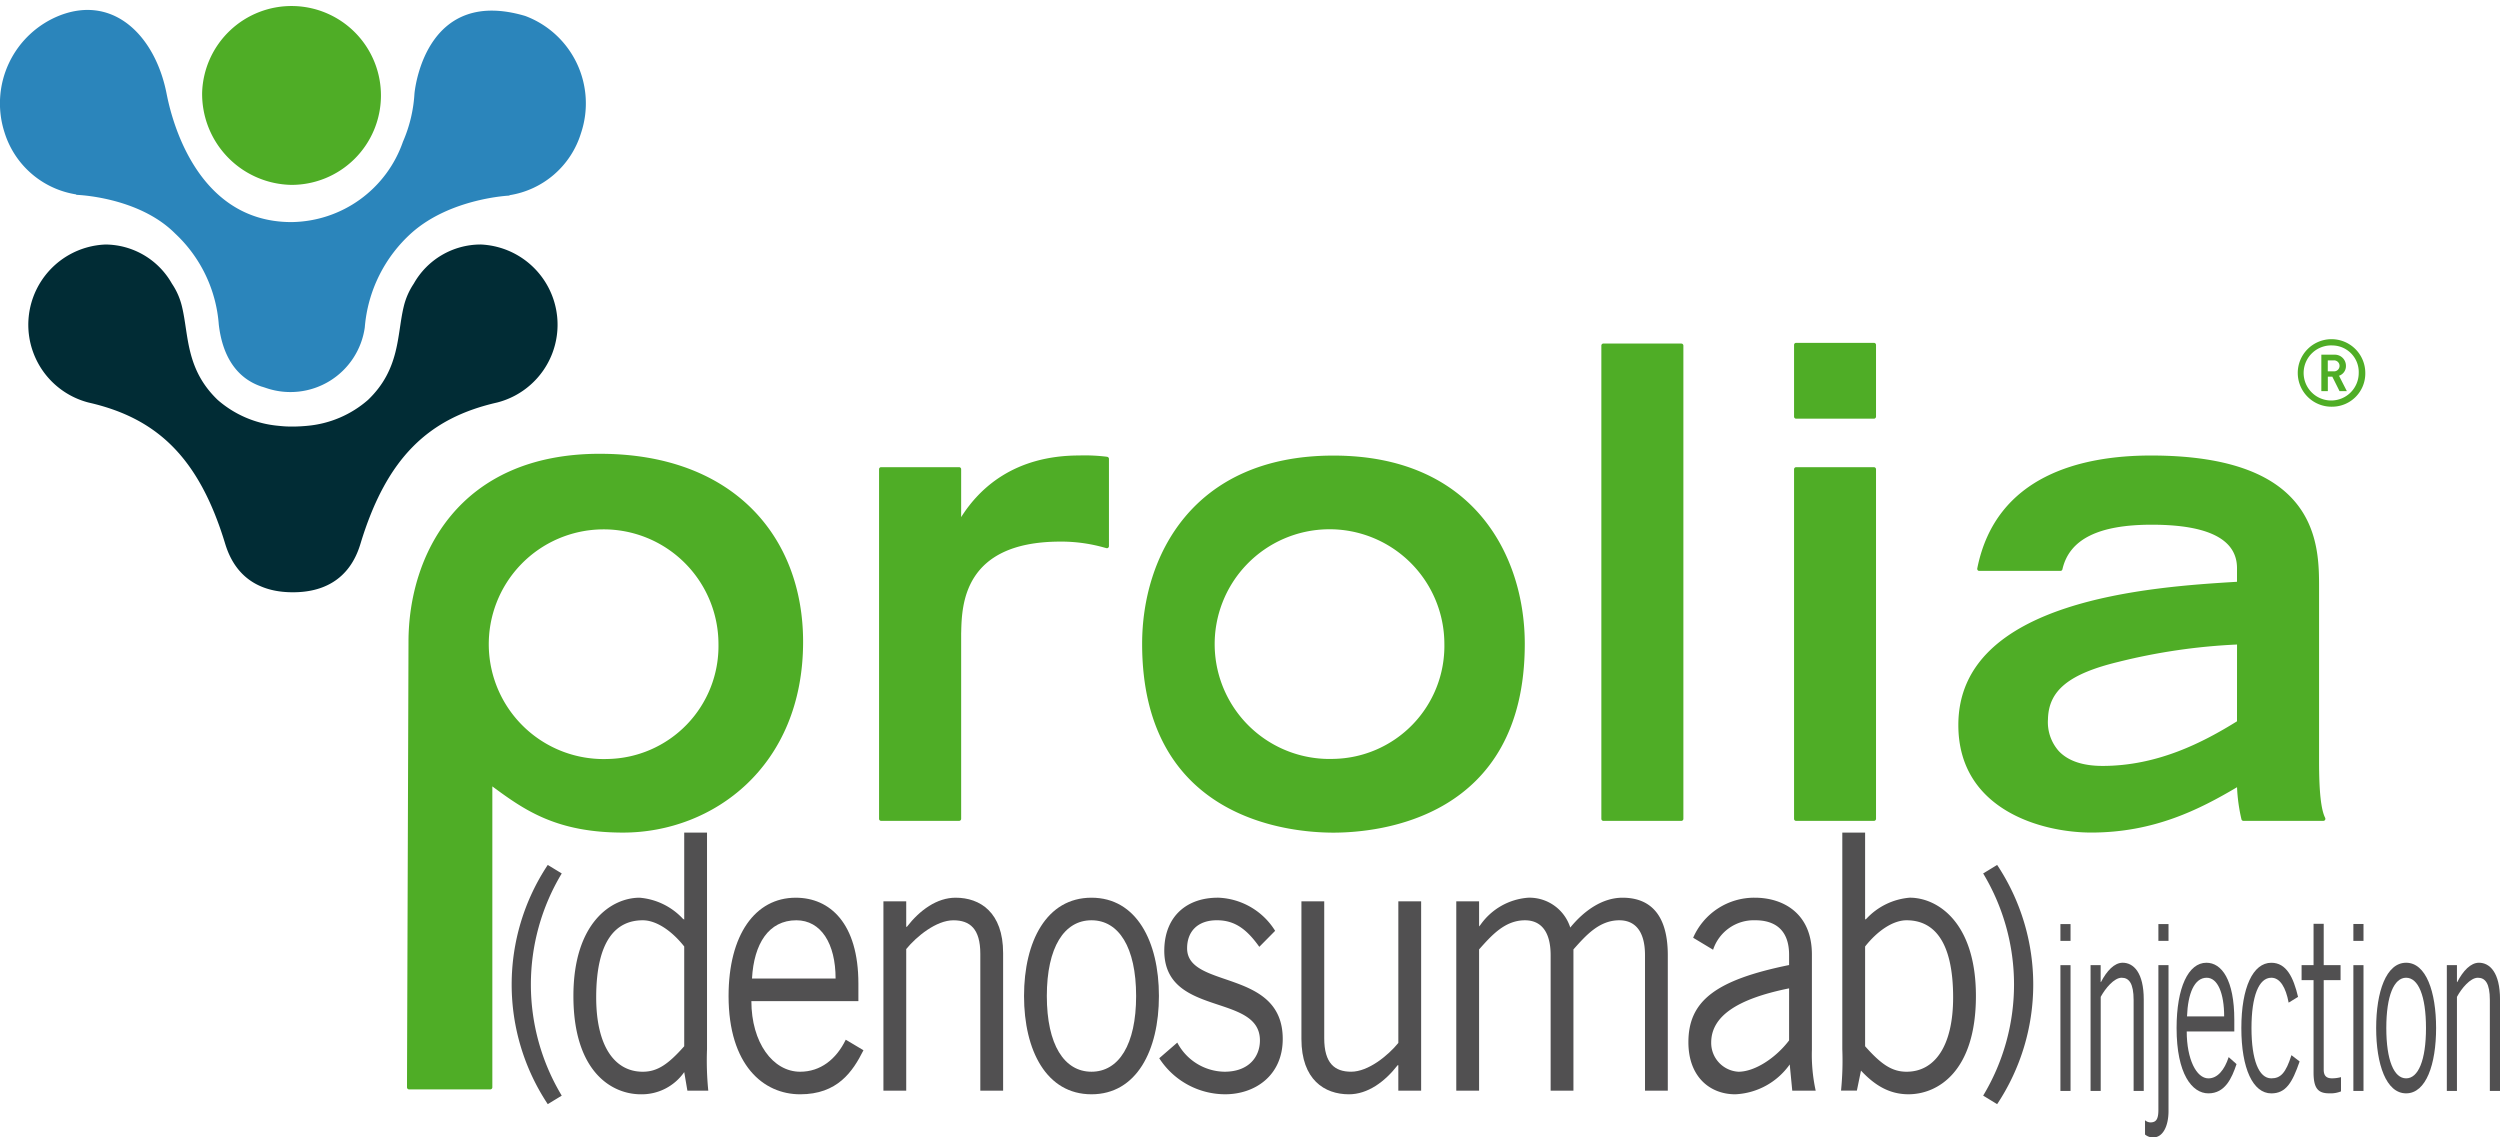
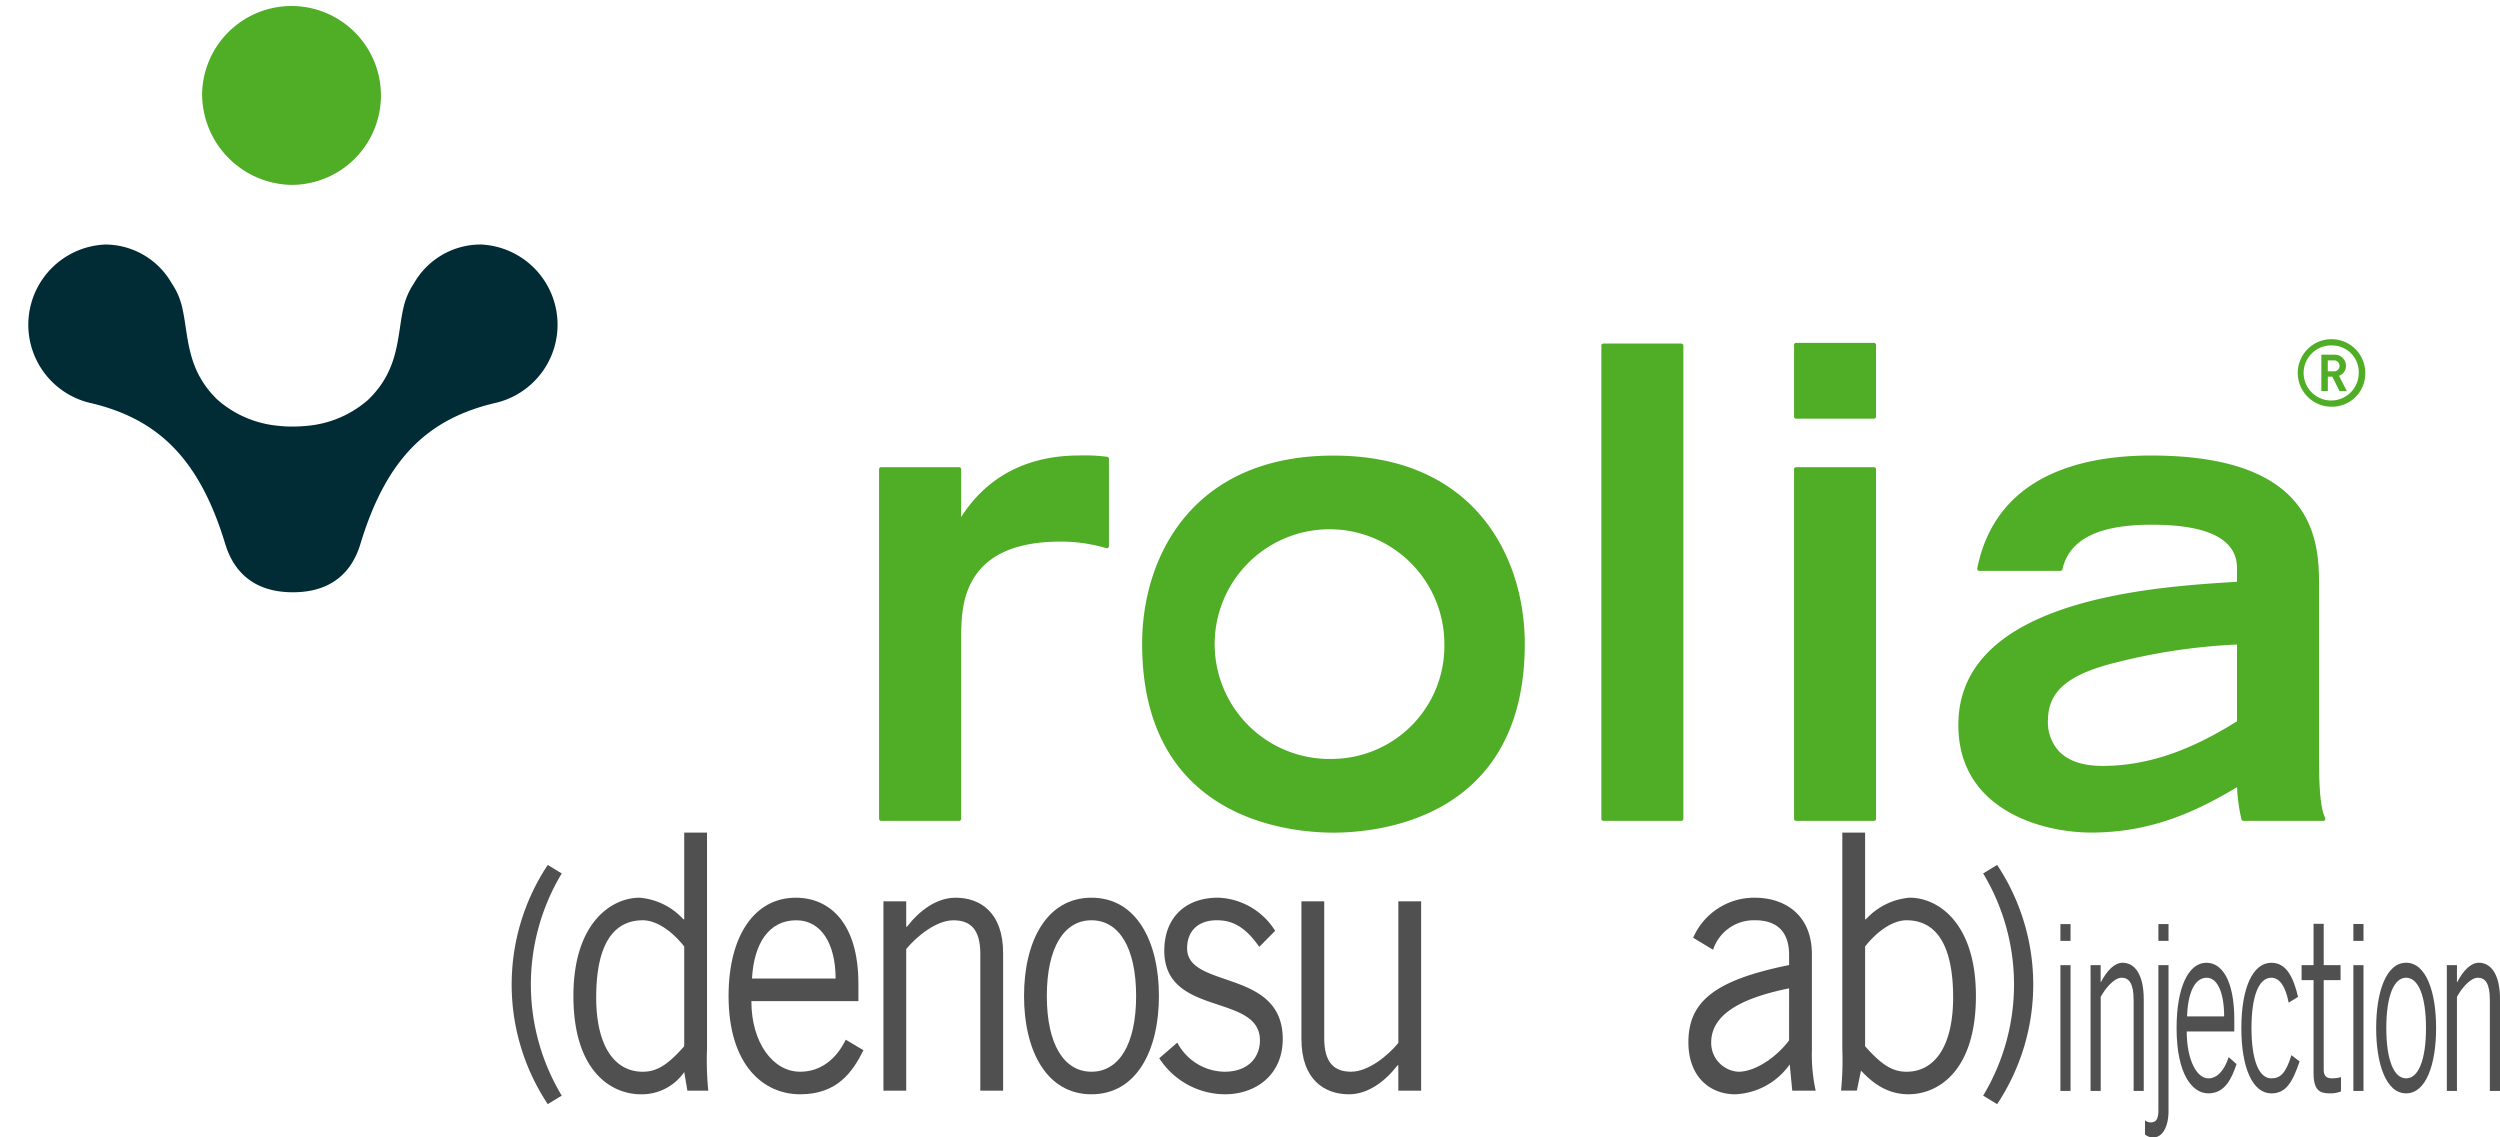
<svg xmlns="http://www.w3.org/2000/svg" width="334.308" height="152.095" viewBox="0 0 334.308 152.095">
  <g transform="translate(307.573 45.36)">
    <path d="M290.707,80.554a4.515,4.515,0,1,1,4.36-4.512A4.437,4.437,0,0,1,290.707,80.554Zm0-8.189a3.683,3.683,0,1,0,3.482,3.677A3.558,3.558,0,0,0,290.707,72.365Zm.915,6.108-.964-1.932h-.6v1.932h-.868V73.6h1.772a1.483,1.483,0,0,1,1.518,1.495,1.355,1.355,0,0,1-.927,1.322l1.048,2.057Zm-.771-4.113h-.8v1.47h.8a.736.736,0,1,0,0-1.47Z" transform="translate(-286.346 -71.53)" fill="#4fad26" />
  </g>
  <g transform="translate(275.526 123.532)">
    <path d="M259.774,137.4v2.246h-1.353V137.4Zm-1.353,5.493h1.353v16.819h-1.353Z" transform="translate(-258.421 -137.361)" fill="#515051" />
    <path d="M263.284,142.077v2.264h.039c.77-1.491,1.788-2.588,2.9-2.588,1.448,0,2.823,1.3,2.823,4.918V158.9h-1.355V146.735c0-2.231-.622-2.976-1.6-2.976-1.013,0-2.182,1.422-2.8,2.556V158.9h-1.357V142.077Z" transform="translate(-257.903 -136.545)" fill="#515051" />
    <path d="M271.421,142.893V162.4c0,2.039-.77,3.525-2.014,3.525a1.608,1.608,0,0,1-1.128-.387v-1.908a1.152,1.152,0,0,0,.714.291c.772,0,1.074-.423,1.074-1.684V142.893Zm0-3.246h-1.354V137.4h1.354Z" transform="translate(-256.966 -137.361)" fill="#515051" />
    <path d="M279.973,155.307c-.638,1.908-1.539,3.914-3.763,3.914-2.179,0-4.253-2.587-4.253-8.734,0-5.431,1.581-8.733,3.989-8.733,2.033,0,3.729,2.263,3.729,7.634v1.553h-6.362c0,3.689,1.28,6.275,2.9,6.275,1.2,0,2.145-1.1,2.709-2.845Zm-1.655-6.374c0-3.1-.865-5.173-2.333-5.173-1.638,0-2.52,2.072-2.634,5.173Z" transform="translate(-256.423 -136.545)" fill="#515051" />
    <path d="M285.827,147.091c-.376-2.036-1.149-3.332-2.315-3.332-1.676,0-2.653,2.458-2.653,6.726s.978,6.729,2.653,6.729c1.242,0,1.938-.711,2.69-3.1l1.094.841c-.981,2.847-1.845,4.269-3.784,4.269-2.446,0-4.009-3.3-4.009-8.734s1.563-8.733,4.009-8.733c2.014,0,2.953,1.94,3.575,4.563Z" transform="translate(-255.309 -136.545)" fill="#515051" />
    <path d="M288.123,142.9v-5.532h1.358V142.9h2.254V144.9h-2.254v11.969c0,.775.317,1.164,1.105,1.164a4.621,4.621,0,0,0,1.206-.16v1.907a3.747,3.747,0,0,1-1.58.259c-1.468,0-2.089-.647-2.089-2.78V144.9h-1.6V142.9Z" transform="translate(-254.273 -137.367)" fill="#515051" />
    <path d="M293.911,137.388v2.261h-1.354v-2.261Zm-1.354,5.507h1.354v16.819h-1.354Z" transform="translate(-253.382 -137.363)" fill="#515051" />
    <path d="M299.218,159.22c-2.668,0-4.006-3.882-4.006-8.734s1.338-8.733,4.006-8.733,4.009,3.883,4.009,8.733S301.893,159.22,299.218,159.22Zm0-15.461c-1.616,0-2.65,2.393-2.65,6.726s1.034,6.729,2.65,6.729,2.657-2.394,2.657-6.729S300.838,143.76,299.218,143.76Z" transform="translate(-252.99 -136.545)" fill="#515051" />
    <path d="M304.8,142.077v2.264h.039c.768-1.491,1.788-2.588,2.9-2.588,1.448,0,2.821,1.3,2.821,4.918V158.9H309.2V146.735c0-2.231-.621-2.976-1.6-2.976-1.017,0-2.183,1.422-2.8,2.556V158.9h-1.353V142.077Z" transform="translate(-251.775 -136.545)" fill="#515051" />
  </g>
  <g transform="translate(68.422 111.334)">
    <path d="M82.783,162.728a28.915,28.915,0,0,1,0-31.99l1.868,1.14a28.807,28.807,0,0,0,0,29.71Z" transform="translate(-77.956 -126.411)" fill="#515051" />
    <path d="M103.017,127.094v28.962a40.578,40.578,0,0,0,.169,5.55h-2.794l-.423-2.483a6.911,6.911,0,0,1-5.8,2.97c-3.9,0-9.019-3.018-9.019-13.144,0-9.834,5.123-13.144,8.849-13.144a8.9,8.9,0,0,1,5.8,2.824l.169.1V127.094Zm-3.049,15.234c-1.651-2.093-3.726-3.505-5.546-3.505-3.556,0-6.225,2.677-6.225,10.321,0,6.426,2.413,9.931,6.225,9.931,1.948,0,3.388-.974,5.546-3.408Z" transform="translate(-76.894 -127.094)" fill="#515051" />
    <path d="M121.268,154.828c-1.44,2.872-3.473,5.891-8.468,5.891-4.912,0-9.57-3.895-9.57-13.144,0-8.179,3.558-13.144,8.977-13.144,4.573,0,8.383,3.408,8.383,11.489v2.337H106.279c0,5.55,2.878,9.444,6.521,9.444,2.71,0,4.827-1.655,6.1-4.284Zm-3.726-9.59c0-4.673-1.947-7.789-5.25-7.789-3.684,0-5.674,3.116-5.929,7.789Z" transform="translate(-74.225 -125.72)" fill="#515051" />
    <path d="M124.323,134.917v3.408h.084c1.736-2.239,4.023-3.895,6.521-3.895,3.26,0,6.352,1.947,6.352,7.4v18.4h-3.049v-18.3c0-3.359-1.4-4.479-3.6-4.479-2.287,0-4.912,2.142-6.308,3.846v18.937h-3.049V134.917Z" transform="translate(-71.562 -125.72)" fill="#515051" />
    <path d="M146.677,160.718c-6.013,0-9.019-5.842-9.019-13.144s3.006-13.144,9.019-13.144,9.019,5.842,9.019,13.144S152.689,160.718,146.677,160.718Zm0-23.27c-3.641,0-5.971,3.6-5.971,10.126s2.33,10.126,5.971,10.126,5.97-3.6,5.97-10.126S150.317,137.448,146.677,137.448Z" transform="translate(-69.143 -125.72)" fill="#515051" />
    <path d="M155.827,153.805a7.246,7.246,0,0,0,6.31,3.895c3.3,0,4.741-2.045,4.741-4.187,0-6.426-13.04-3.018-12.787-12.268.127-4.38,3.048-6.864,7.284-6.815a9.358,9.358,0,0,1,7.536,4.43L166.794,141c-1.694-2.385-3.3-3.554-5.674-3.554-2.583,0-3.981,1.509-3.981,3.748,0,5.5,12.788,2.678,12.788,12.122,0,4.918-3.725,7.4-7.706,7.4a10.505,10.505,0,0,1-8.807-4.819Z" transform="translate(-66.818 -125.72)" fill="#515051" />
    <path d="M182.938,160.155v-3.408h-.085c-1.735,2.239-4.022,3.895-6.52,3.895-3.26,0-6.352-1.947-6.352-7.4v-18.4h3.049v18.3c0,3.359,1.4,4.479,3.6,4.479,2.287,0,4.913-2.141,6.31-3.846V134.84h3.049v25.315Z" transform="translate(-64.372 -125.643)" fill="#515051" />
-     <path d="M188.025,160.231V134.917h3.049v3.359l.169-.195a8.566,8.566,0,0,1,6.393-3.651,5.729,5.729,0,0,1,5.632,3.992c1.948-2.385,4.4-3.992,6.986-3.992,2.922,0,6.056,1.412,6.056,7.692v18.11h-3.048v-18.11c0-3.408-1.483-4.673-3.431-4.673-2.71,0-4.487,2.045-6.139,3.895v18.889h-3.049v-18.11c0-3.408-1.482-4.673-3.429-4.673-2.71,0-4.488,2.045-6.14,3.895v18.889Z" transform="translate(-61.709 -125.72)" fill="#515051" />
    <path d="M215.709,139.785a8.9,8.9,0,0,1,8.256-5.355c3.726,0,7.622,2.045,7.622,7.594v12.755a22.382,22.382,0,0,0,.507,5.452h-3.133l-.339-3.505a9.429,9.429,0,0,1-7.284,3.992c-3.387,0-6.266-2.336-6.266-6.962,0-5.55,3.684-8.325,13.465-10.321v-1.363c0-3.359-1.906-4.625-4.531-4.625a5.729,5.729,0,0,0-5.631,3.943Zm12.829,6.767c-6.987,1.412-10.417,3.749-10.417,7.254a3.862,3.862,0,0,0,3.641,3.895c2.2,0,5-1.85,6.775-4.187Z" transform="translate(-57.716 -125.72)" fill="#515051" />
    <path d="M236.077,127.094v11.631l.169-.1a8.9,8.9,0,0,1,5.8-2.824c3.726,0,8.849,3.31,8.849,13.144,0,10.126-5.123,13.144-9.018,13.144-2.625,0-4.573-1.266-6.351-3.164l-.551,2.677h-2.117a40.574,40.574,0,0,0,.17-5.55V127.094Zm0,28.573c2.16,2.434,3.6,3.408,5.546,3.408,3.811,0,6.225-3.505,6.225-9.931,0-7.643-2.667-10.321-6.225-10.321-1.82,0-3.895,1.412-5.546,3.505Z" transform="translate(-55.091 -127.094)" fill="#515051" />
    <path d="M251.288,130.738a28.915,28.915,0,0,1,0,31.99l-1.869-1.14a28.8,28.8,0,0,0,0-29.71Z" transform="translate(-52.646 -126.411)" fill="#515051" />
  </g>
  <path d="M151.276,84.8a23.838,23.838,0,0,0-3.742-.176c-8.689,0-13.364,4.385-15.791,8.244v-6.4a.275.275,0,0,0-.269-.281H121.036a.276.276,0,0,0-.27.281v46.738a.275.275,0,0,0,.27.278h10.439a.274.274,0,0,0,.269-.278v-24.8l.007-.164c.083-3.6.28-12.022,13.085-12.1a21.139,21.139,0,0,1,5.966.775l.372.1a.254.254,0,0,0,.227-.051.281.281,0,0,0,.106-.221V85.081a.28.28,0,0,0-.229-.277" transform="translate(-3.215 -23.716)" fill="#4fad26" />
  <path d="M215.627,72.018H205.2a.274.274,0,0,0-.271.278v63.276a.274.274,0,0,0,.271.278h10.427a.274.274,0,0,0,.271-.278V72.3a.274.274,0,0,0-.271-.278" transform="translate(9.209 -26.079)" fill="#4fad26" />
  <path d="M238.073,85.945h-10.42a.275.275,0,0,0-.269.281v46.736a.272.272,0,0,0,.269.278h10.42a.277.277,0,0,0,.272-.278V86.226a.28.28,0,0,0-.272-.281" transform="translate(12.523 -23.47)" fill="#4fad26" />
  <path d="M238.073,71.941h-10.42a.274.274,0,0,0-.269.281V81.8a.275.275,0,0,0,.269.281h10.42a.28.28,0,0,0,.272-.281V72.222a.278.278,0,0,0-.272-.281" transform="translate(12.523 -26.093)" fill="#4fad26" />
  <path d="M295.579,133.077c-.546-1.058-.815-3.488-.815-7.442V102.312c0-5.74,0-17.683-22.471-17.683-9.228,0-20.747,2.618-23.235,15.095a.292.292,0,0,0,.054.234.26.26,0,0,0,.211.1h10.86a.272.272,0,0,0,.262-.214c.915-4.012,4.819-5.962,11.939-5.962,7.566,0,11.406,1.952,11.406,5.809v1.824c-11.361.682-37.264,2.358-37.264,19.152,0,11.35,11.17,14.381,17.769,14.381,8.391,0,14.468-3.087,19.5-6.065a23.033,23.033,0,0,0,.588,4.284.272.272,0,0,0,.264.217h10.693a.271.271,0,0,0,.232-.134.283.283,0,0,0,0-.275M283.79,120.171c-4.5,2.794-10.587,5.966-17.978,5.966-2.636,0-4.6-.664-5.844-1.973a5.823,5.823,0,0,1-1.456-4.275c.083-3.84,2.8-6.057,9.382-7.655a80.129,80.129,0,0,1,15.9-2.331Z" transform="translate(15.349 -23.716)" fill="#4fad26" />
  <path d="M41.888,45.7A11.959,11.959,0,1,1,53.833,58.051,12.163,12.163,0,0,1,41.888,45.7" transform="translate(-14.858 -33.328)" fill="#4fad26" />
  <path d="M82.061,60.865A10.273,10.273,0,0,0,73.18,66.1a9.435,9.435,0,0,0-1.353,3.112c-.9,3.768-.467,8.32-4.771,12.439a14.246,14.246,0,0,1-8.125,3.46c-.181.021-1.173.107-2.1.1a15.459,15.459,0,0,1-1.727-.1,14.263,14.263,0,0,1-8.14-3.46c-4.3-4.119-3.863-8.671-4.769-12.439A9.27,9.27,0,0,0,40.84,66.1a10.28,10.28,0,0,0-8.887-5.233A10.74,10.74,0,0,0,29.7,82c9.075,2.068,14.742,7.265,18.268,18.905,1.507,4.942,5.2,6.463,9.006,6.463h.083c3.793,0,7.5-1.521,8.989-6.463C69.571,89.269,75.238,84.072,84.306,82a10.737,10.737,0,0,0-2.245-21.139" transform="translate(-17.85 -28.169)" fill="#012c35" />
-   <path d="M88.589,35.258c-12.915-3.84-14.692,8.9-14.833,10.4a18.784,18.784,0,0,1-1.538,6.412A15.976,15.976,0,0,1,57.307,62.816c-13.341,0-16.311-15.255-16.7-17.2-1.5-7.611-6.987-13.207-14.211-10.458a12.641,12.641,0,0,0-7.455,15.674,11.987,11.987,0,0,0,9.611,8.289l-.042.05s8.309.221,13.247,5.177a18.52,18.52,0,0,1,5.834,12.161c.468,4.068,2.257,7.141,5.731,8.307.03,0,.482.148.6.188A10.039,10.039,0,0,0,67.115,76.9a19.036,19.036,0,0,1,6.3-12.674c5.239-4.626,13.07-4.955,13.07-4.955l-.045-.046a11.935,11.935,0,0,0,9.588-8.306,12.485,12.485,0,0,0-7.438-15.66" transform="translate(-18.335 -33.118)" fill="#2b85bb" />
-   <path d="M91.559,84.434c-18.891,0-25.6,13.553-25.6,25.164,0,.728-.2,58.96-.2,59.549a.281.281,0,0,0,.08.2.265.265,0,0,0,.191.082H76.9a.275.275,0,0,0,.271-.277v-40.24c4.346,3.219,8.607,6.178,17.485,6.178,11.96,0,24.071-8.766,24.071-25.519,0-14.012-9.3-25.134-27.164-25.134m1.016,40.811A15.358,15.358,0,1,1,107.41,109.9a15.1,15.1,0,0,1-14.835,15.348" transform="translate(-11.334 -23.753)" fill="#4fad26" />
  <path d="M177,84.637c-18.882,0-25.581,13.56-25.581,25.169,0,23.429,19.581,25.253,25.581,25.253s25.588-1.824,25.588-25.253c0-11.609-6.7-25.169-25.588-25.169m0,40.56a15.358,15.358,0,1,1,14.836-15.35,15.1,15.1,0,0,1-14.836,15.35" transform="translate(1.31 -23.715)" fill="#4fad26" />
</svg>